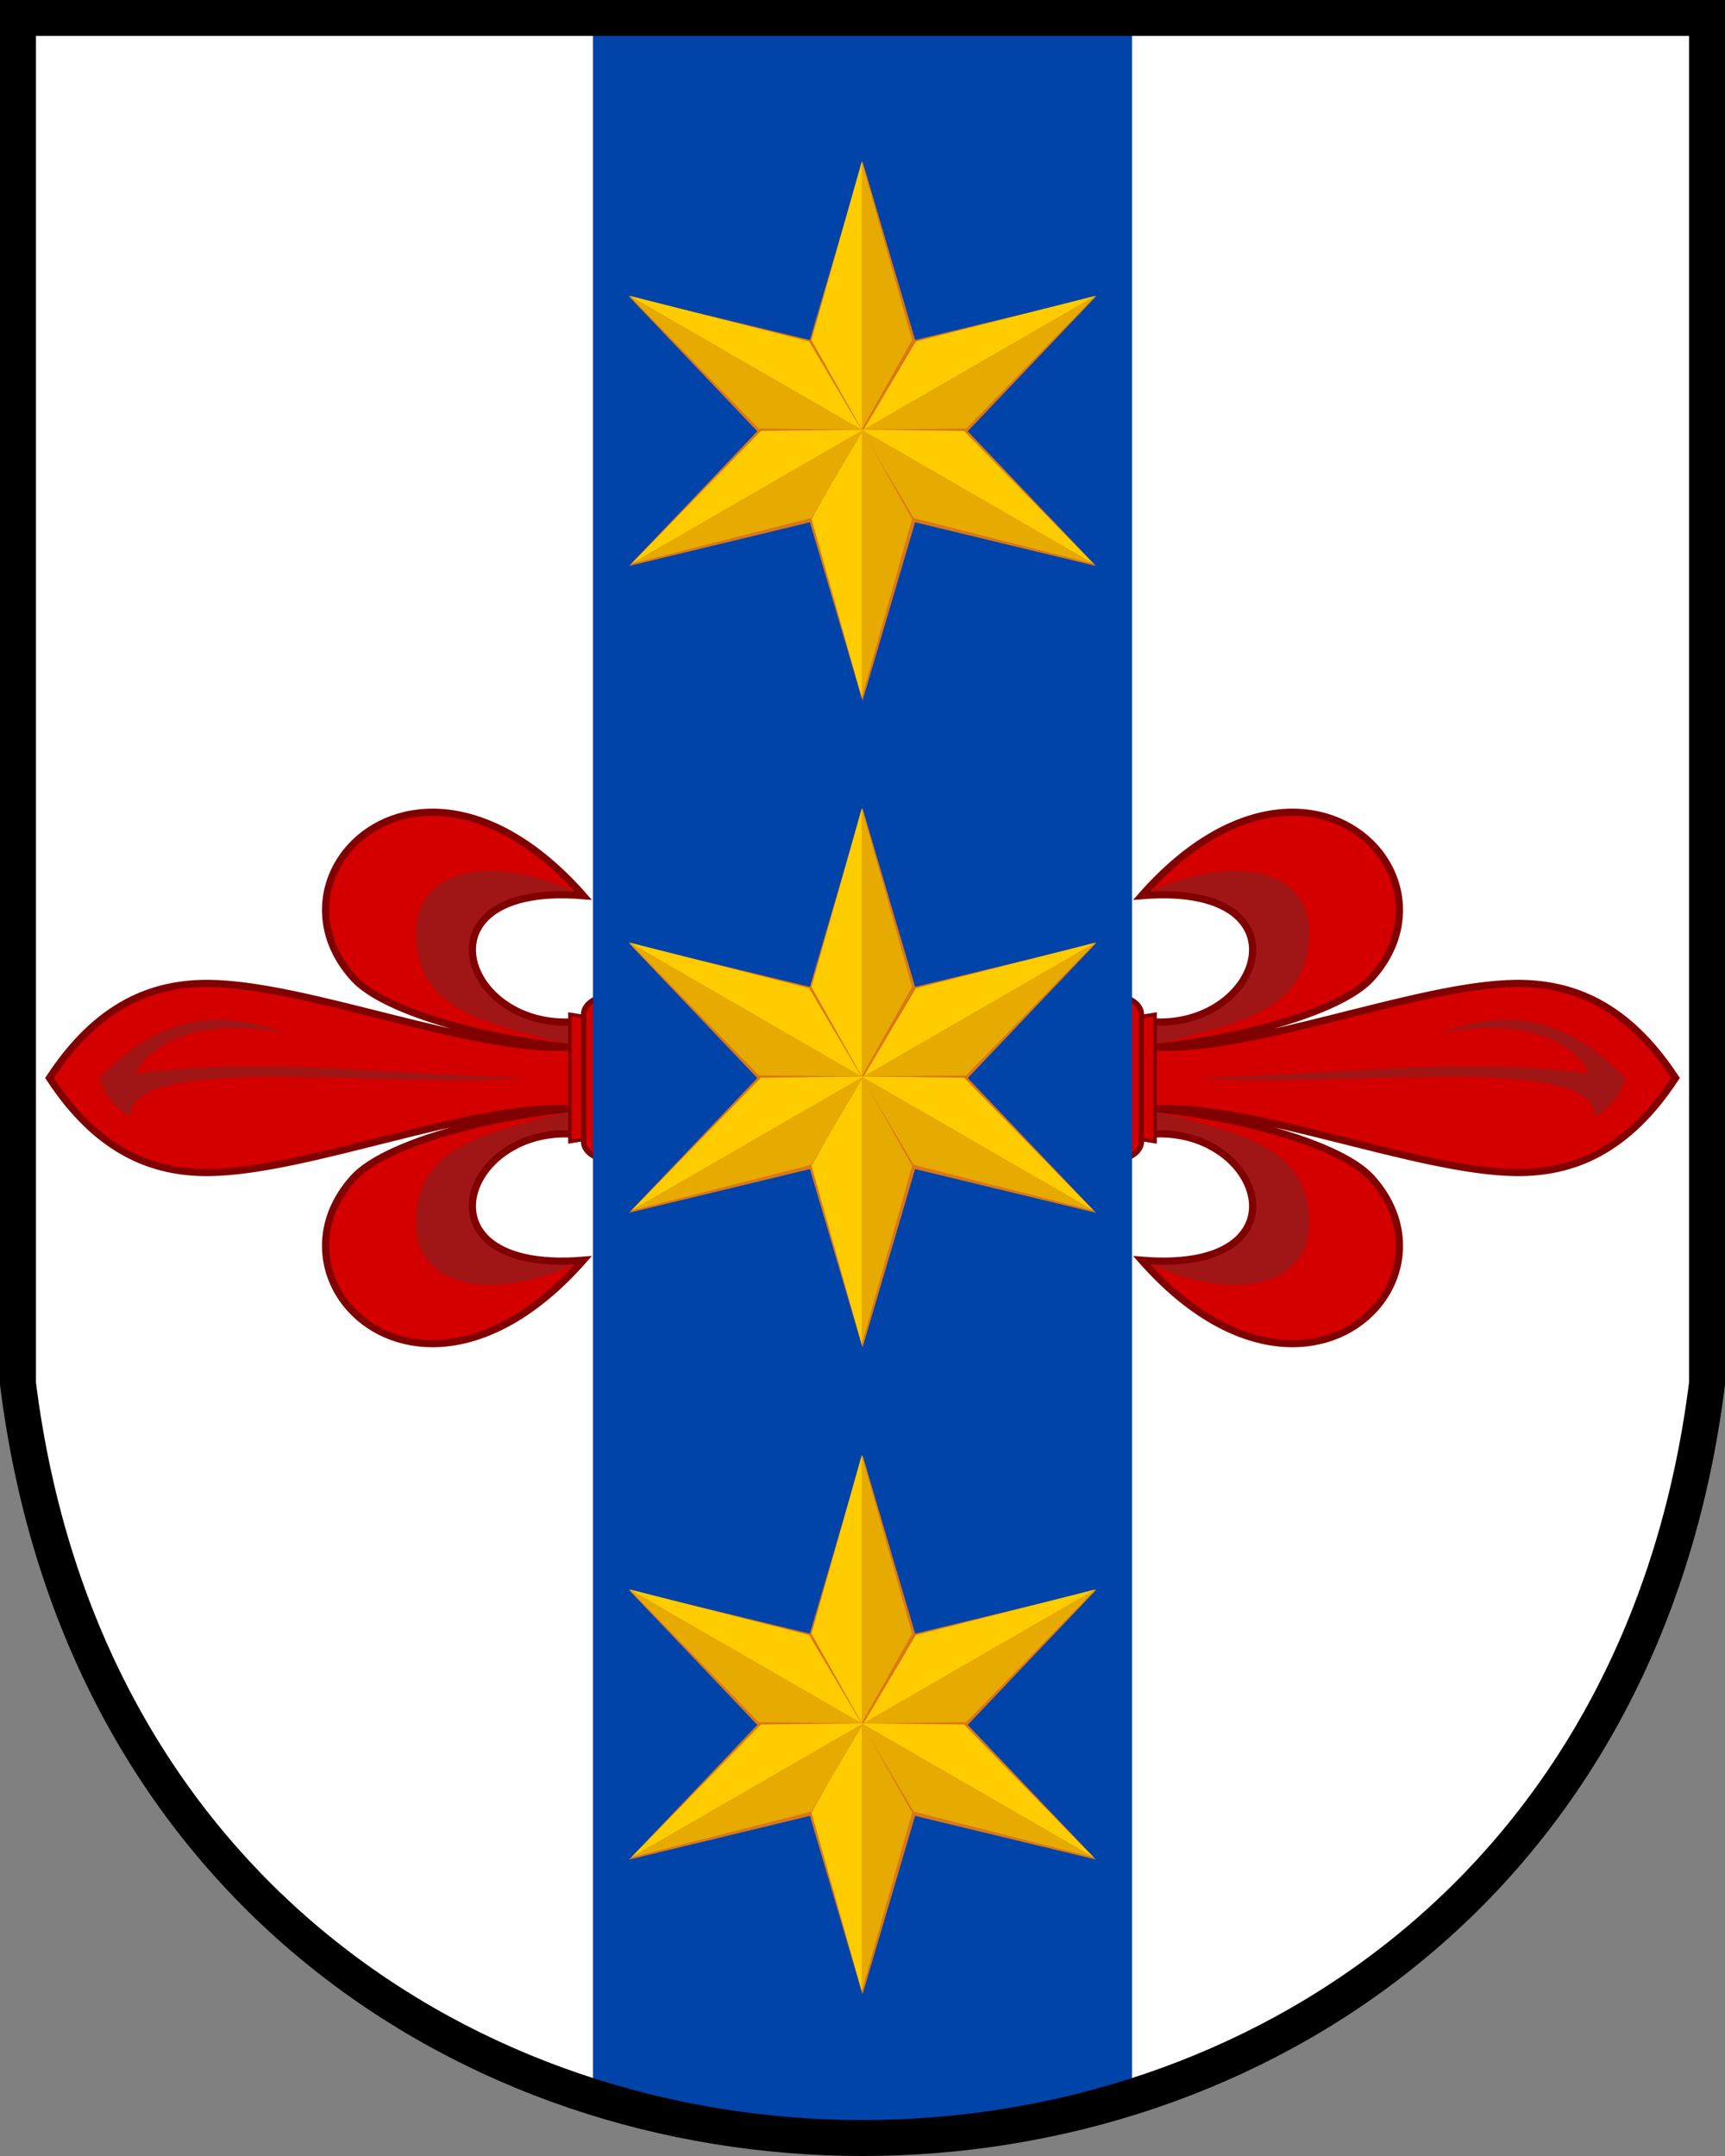
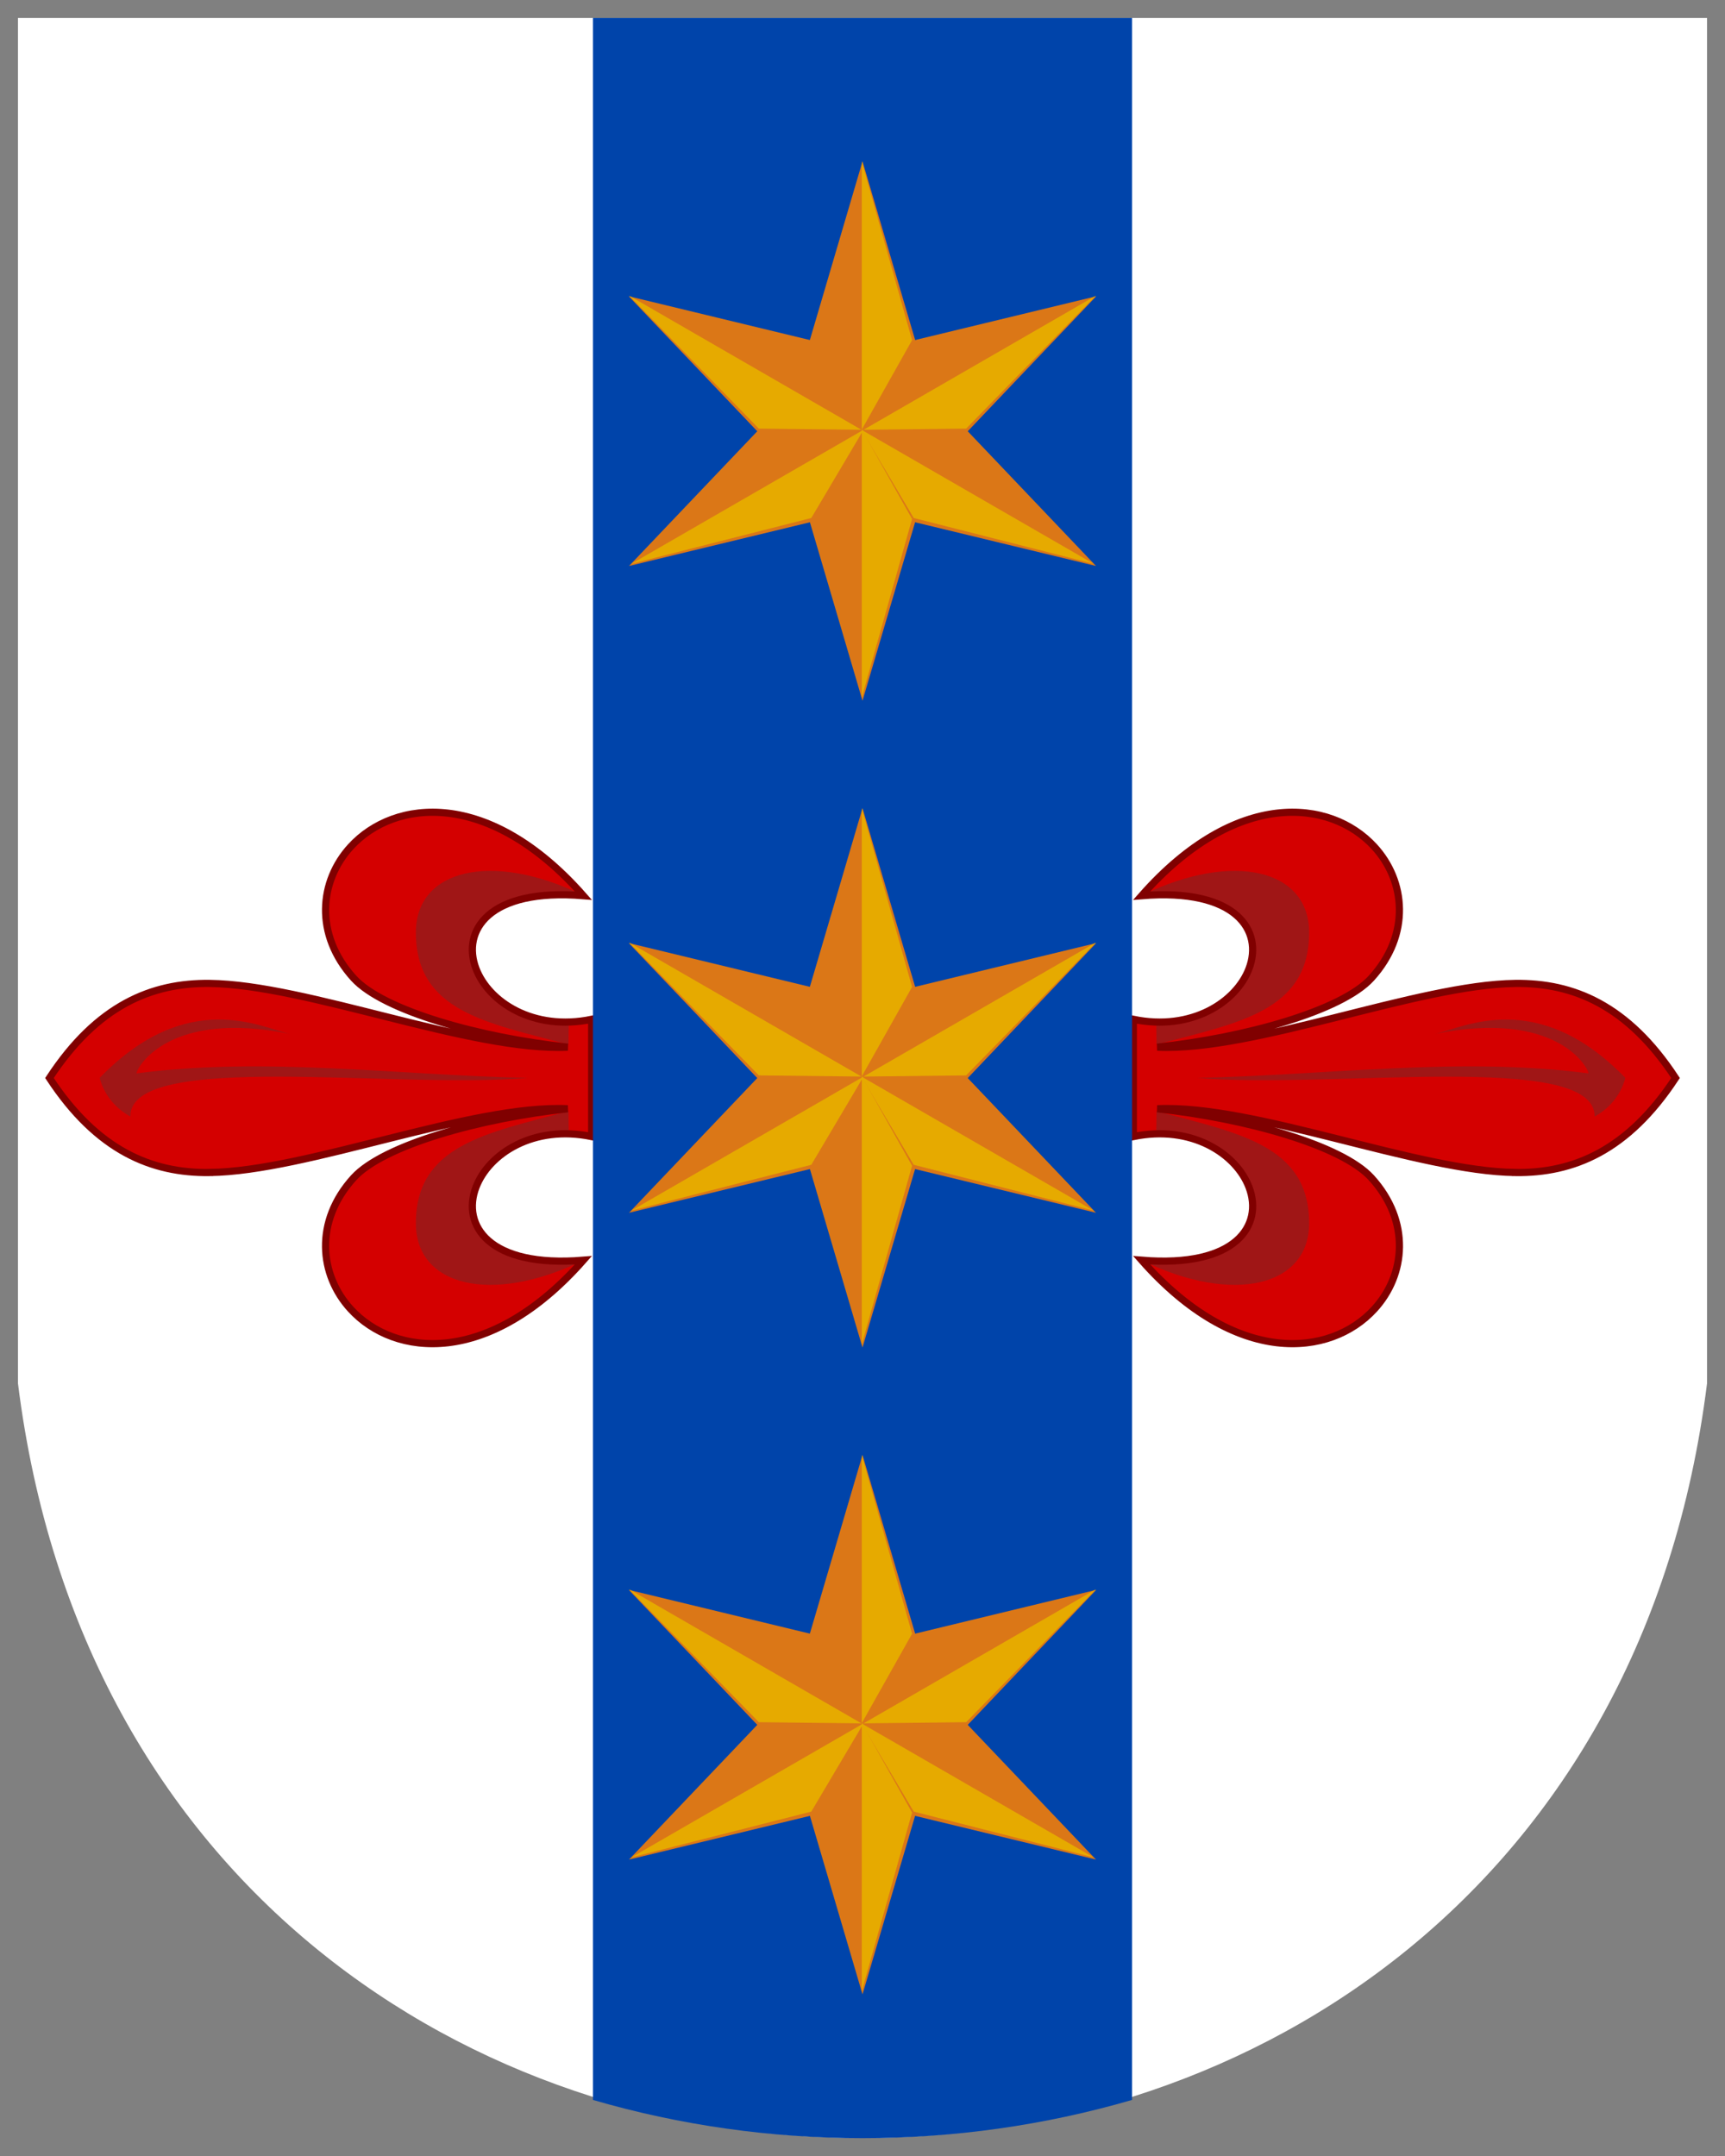
<svg xmlns="http://www.w3.org/2000/svg" xmlns:xlink="http://www.w3.org/1999/xlink" viewBox="0 0 480 600" width="240" height="300" version="1.1">
  <rect x="0" y="0" width="480" height="600" fill="#808080" stroke="none" />
-   <path d="m5 5v380c35 280 435 280 470 0v-380z" fill="#fff" />
+   <path d="m5 5v380c35 280 435 280 470 0v-380" fill="#fff" />
  <g id="l">
    <path d="m13.72 300c13.33 20.33 28.52 26.5 44.55 26.31 27.22-0.317 72.69-18.98 99.68-17.74-24.35 2.605-51.34 10.14-59.57 19.2-5.513 6.073-7.899 12.83-7.818 19.27 0.082 6.436 2.633 12.55 7 17.31 12.18 13.3 38.51 16.12 64.74-13.63-26.42 2.176-33.91-9.791-29.87-20.35 3.535-9.252 15.92-17.42 32.18-14.06v-32.63c-16.25 3.36-28.64-4.811-32.18-14.06-4.035-10.56 3.457-22.52 29.87-20.35-26.23-29.75-52.55-26.93-64.74-13.63-8.729 9.53-10.2 24.43 0.818 36.59 8.231 9.066 35.23 16.6 59.58 19.2-27.02 1.236-72.49-17.42-99.68-17.74-16.03-0.182-31.22 5.992-44.55 26.32z" fill="#d40000" />
    <path d="m36.28 310.7c-0.182-18.44 73.75-7.491 110.6-10.73-36.29-0.749-73.27-5.972-108.9-1.249 0.178-1.943 9.344-17.76 42.7-10.99-7.862-1.711-28.45-13.01-52.94 12.23 1.319 5.165 4.871 8.738 8.476 10.73zm121.9-1.455c-22.76 6.098-42.46 9.445-42.46 31.19 0 17.55 21.09 22.64 46.19 10.48-52.03 2.057-25.99-40.59-3.637-35.25zm0-18.56c-22.55-6.041-42.46-9.125-42.46-31.19 0-17.55 21.09-22.64 46.19-10.48-50.29-1.686-28.73 38.32-3.637 35.25z" fill="#a01616" />
    <path d="m58.3 326.3c27.22-0.317 72.69-18.98 99.68-17.74-24.35 2.605-51.34 10.14-59.57 19.2-5.513 6.073-7.899 12.83-7.818 19.27 0.082 6.436 2.633 12.55 7 17.31 12.18 13.3 38.51 16.12 64.74-13.63-26.42 2.176-33.91-9.791-29.87-20.35 3.535-9.252 15.92-17.42 32.18-14.06v-32.63c-16.25 3.36-28.64-4.811-32.18-14.06-4.035-10.56 3.457-22.52 29.87-20.35-26.23-29.75-52.55-26.93-64.74-13.63-8.729 9.53-10.2 24.44 0.818 36.59 8.231 9.066 35.23 16.6 59.58 19.2-27.02 1.236-72.49-17.42-99.68-17.74-16.03-0.182-31.22 5.992-44.55 26.32 13.33 20.32 28.52 26.5 44.54 26.31z" fill="none" stroke="#800000" stroke-width="2" />
-     <path d="m158.6 317.7 12.22-2.018v-31.38l-12.22-2.018z" fill="#d40000" stroke="#800000" />
-     <path d="m162.4 317.7c0 3.759 5.467 5.639 9.252 5.639v-46.69c-3.784 0-9.252 1.88-9.252 5.639z" fill="#d40000" stroke="#800000" stroke-width="1.5" />
  </g>
  <use transform="matrix(-1,0,0,1,480,0)" xlink:href="#l" />
  <path d="m165 5v579.4c48.66 14.18 101.3 14.18 150 0v-579.4z" fill="#04a" />
  <g id="h" transform="translate(0 20)">
    <path id="b1" d="m240 204.9-22.11 75.06 22.11 75.06 22.11-75.06z" fill="#db7717" />
    <use id="b2" transform="rotate(60,240,280)" xlink:href="#b1" />
    <use transform="matrix(-1 0 0 1 480 0)" xlink:href="#b2" />
    <g id="c" transform="matrix(.311 0 0 .311 146.5 204.9)">
-       <path d="m300 0-45 160 45 80-45 80 45 160z" fill="#fc0" />
      <path d="m300 0 45 160-45 80 45 80-45 160z" fill="#e6aa00" />
    </g>
    <use id="f" transform="rotate(60,240,280)" xlink:href="#c" />
    <use transform="matrix(-1 0 0 1 480 0)" xlink:href="#f" />
  </g>
  <use y="180" xlink:href="#h" />
  <use y="-180" xlink:href="#h" />
-   <path d="m475 5v380c-35 280-435 280-470 0v-380z" fill="none" stroke="#000" stroke-width="10" />
</svg>